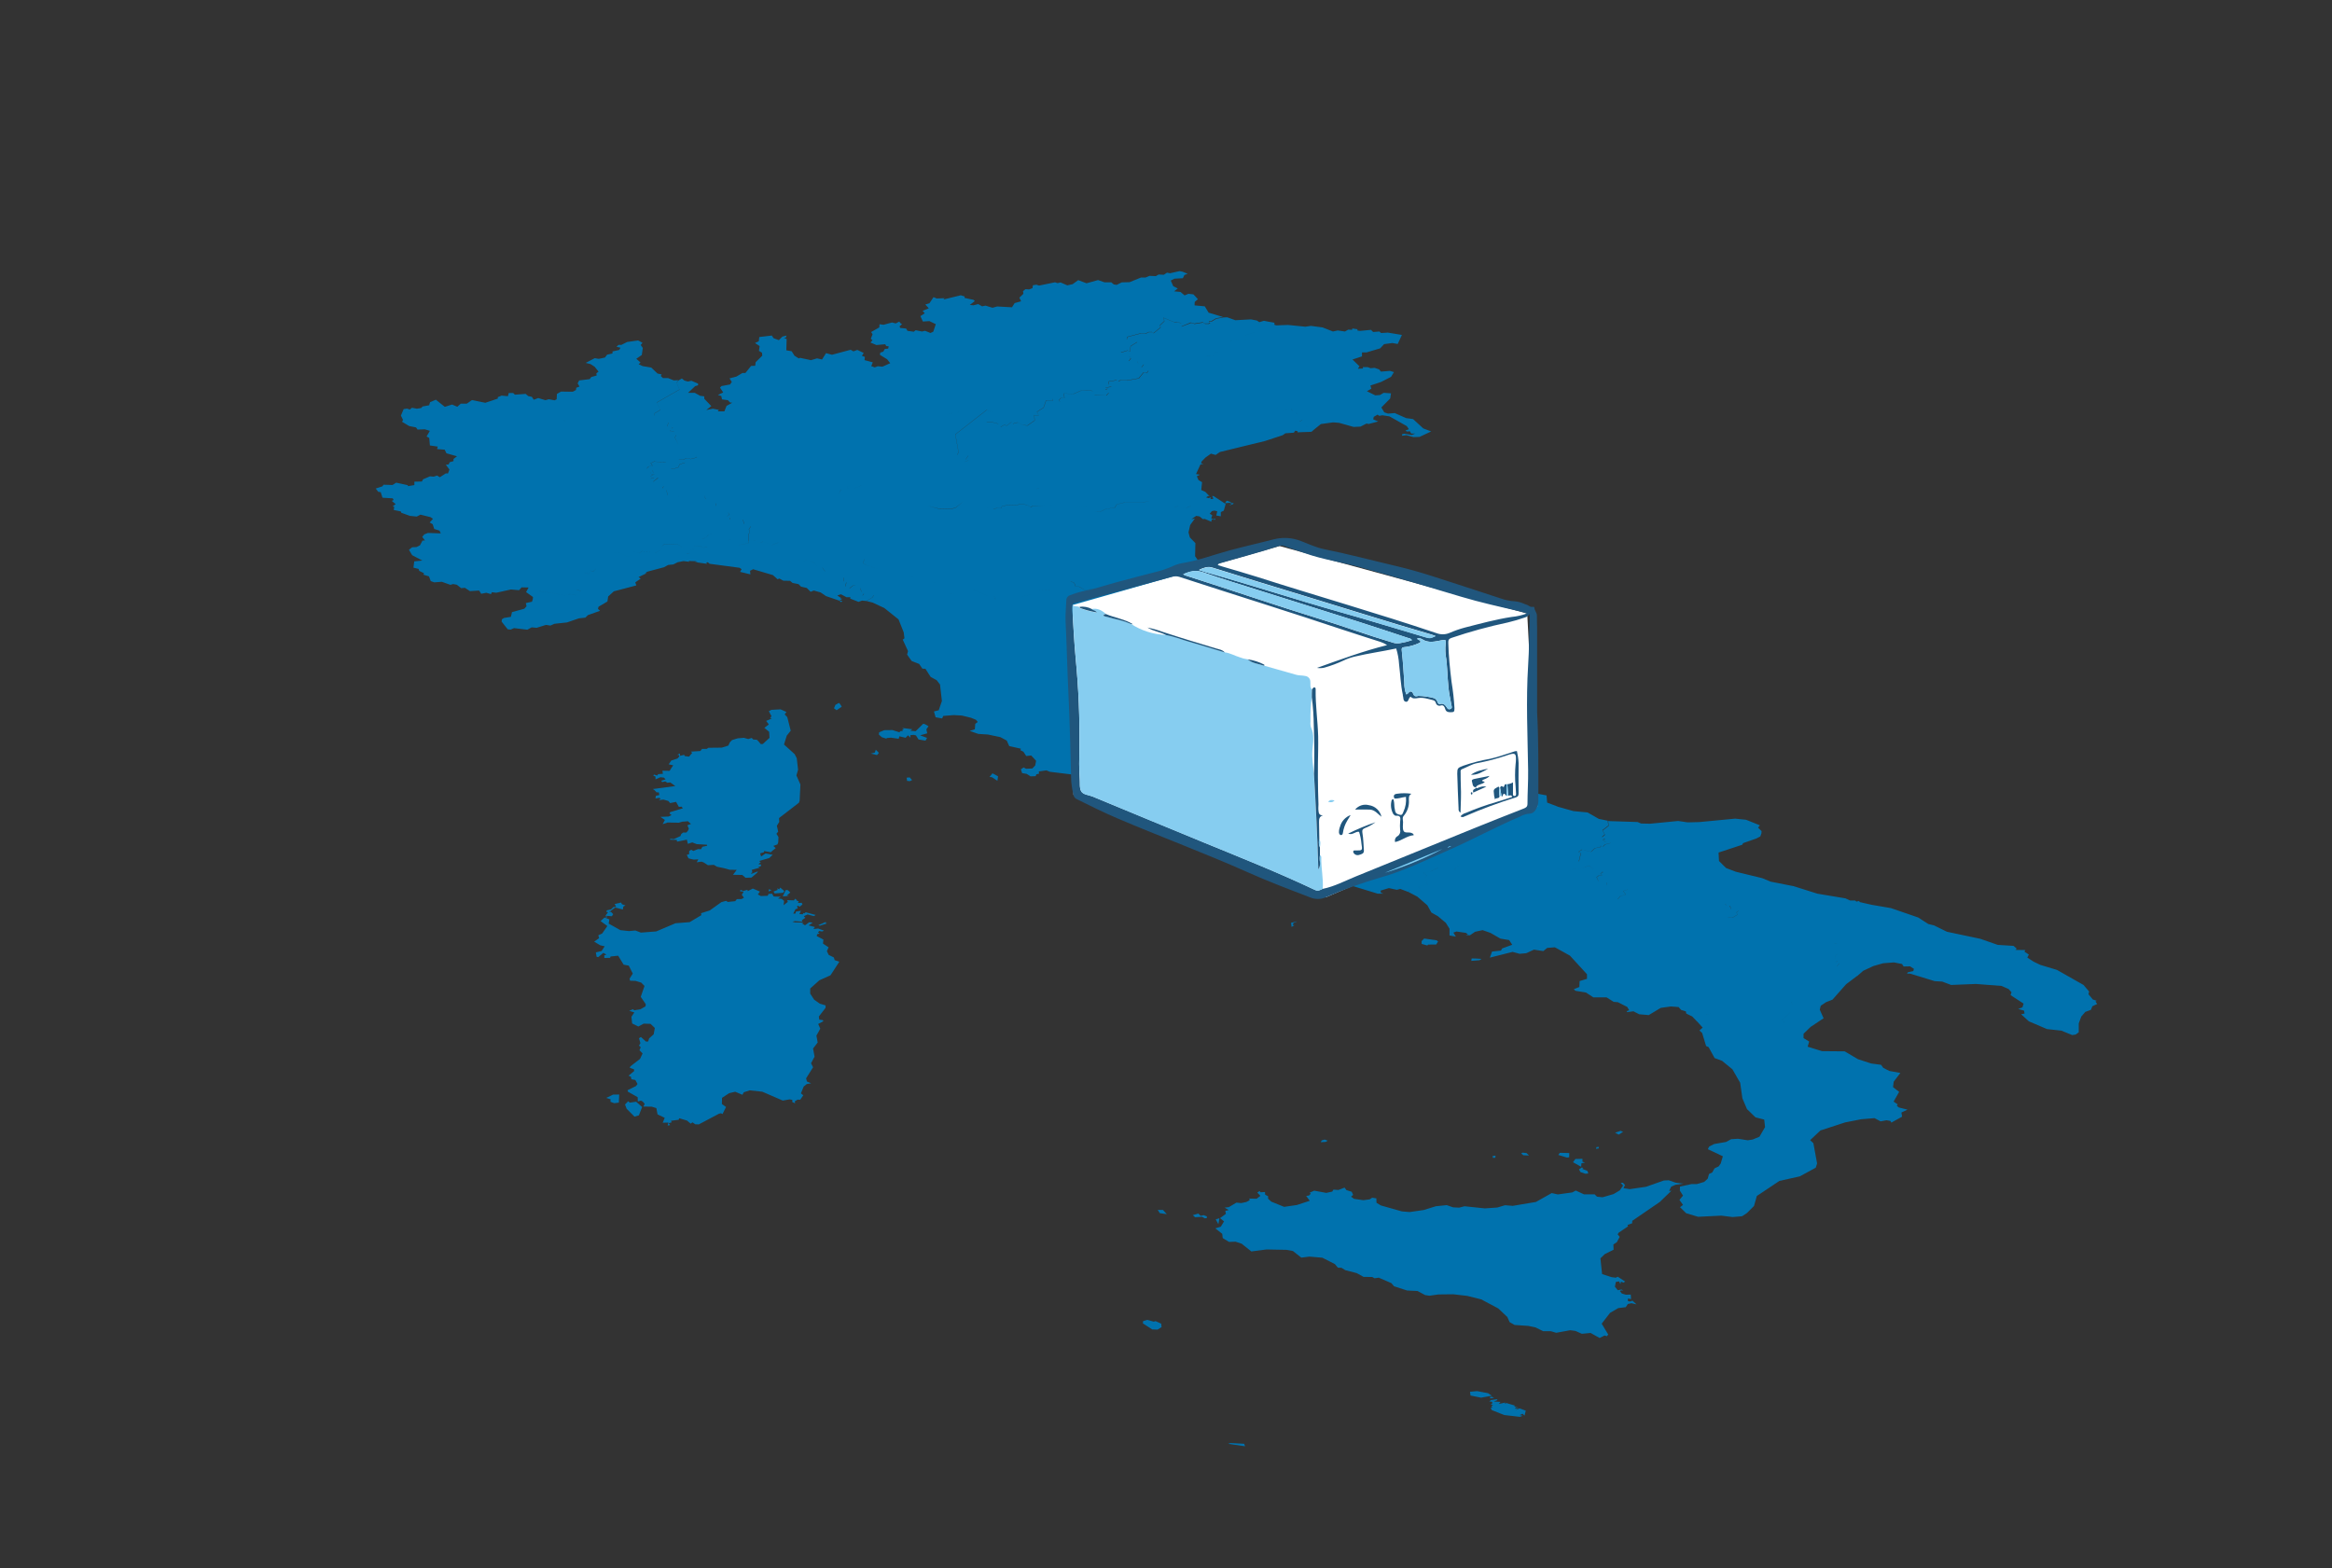
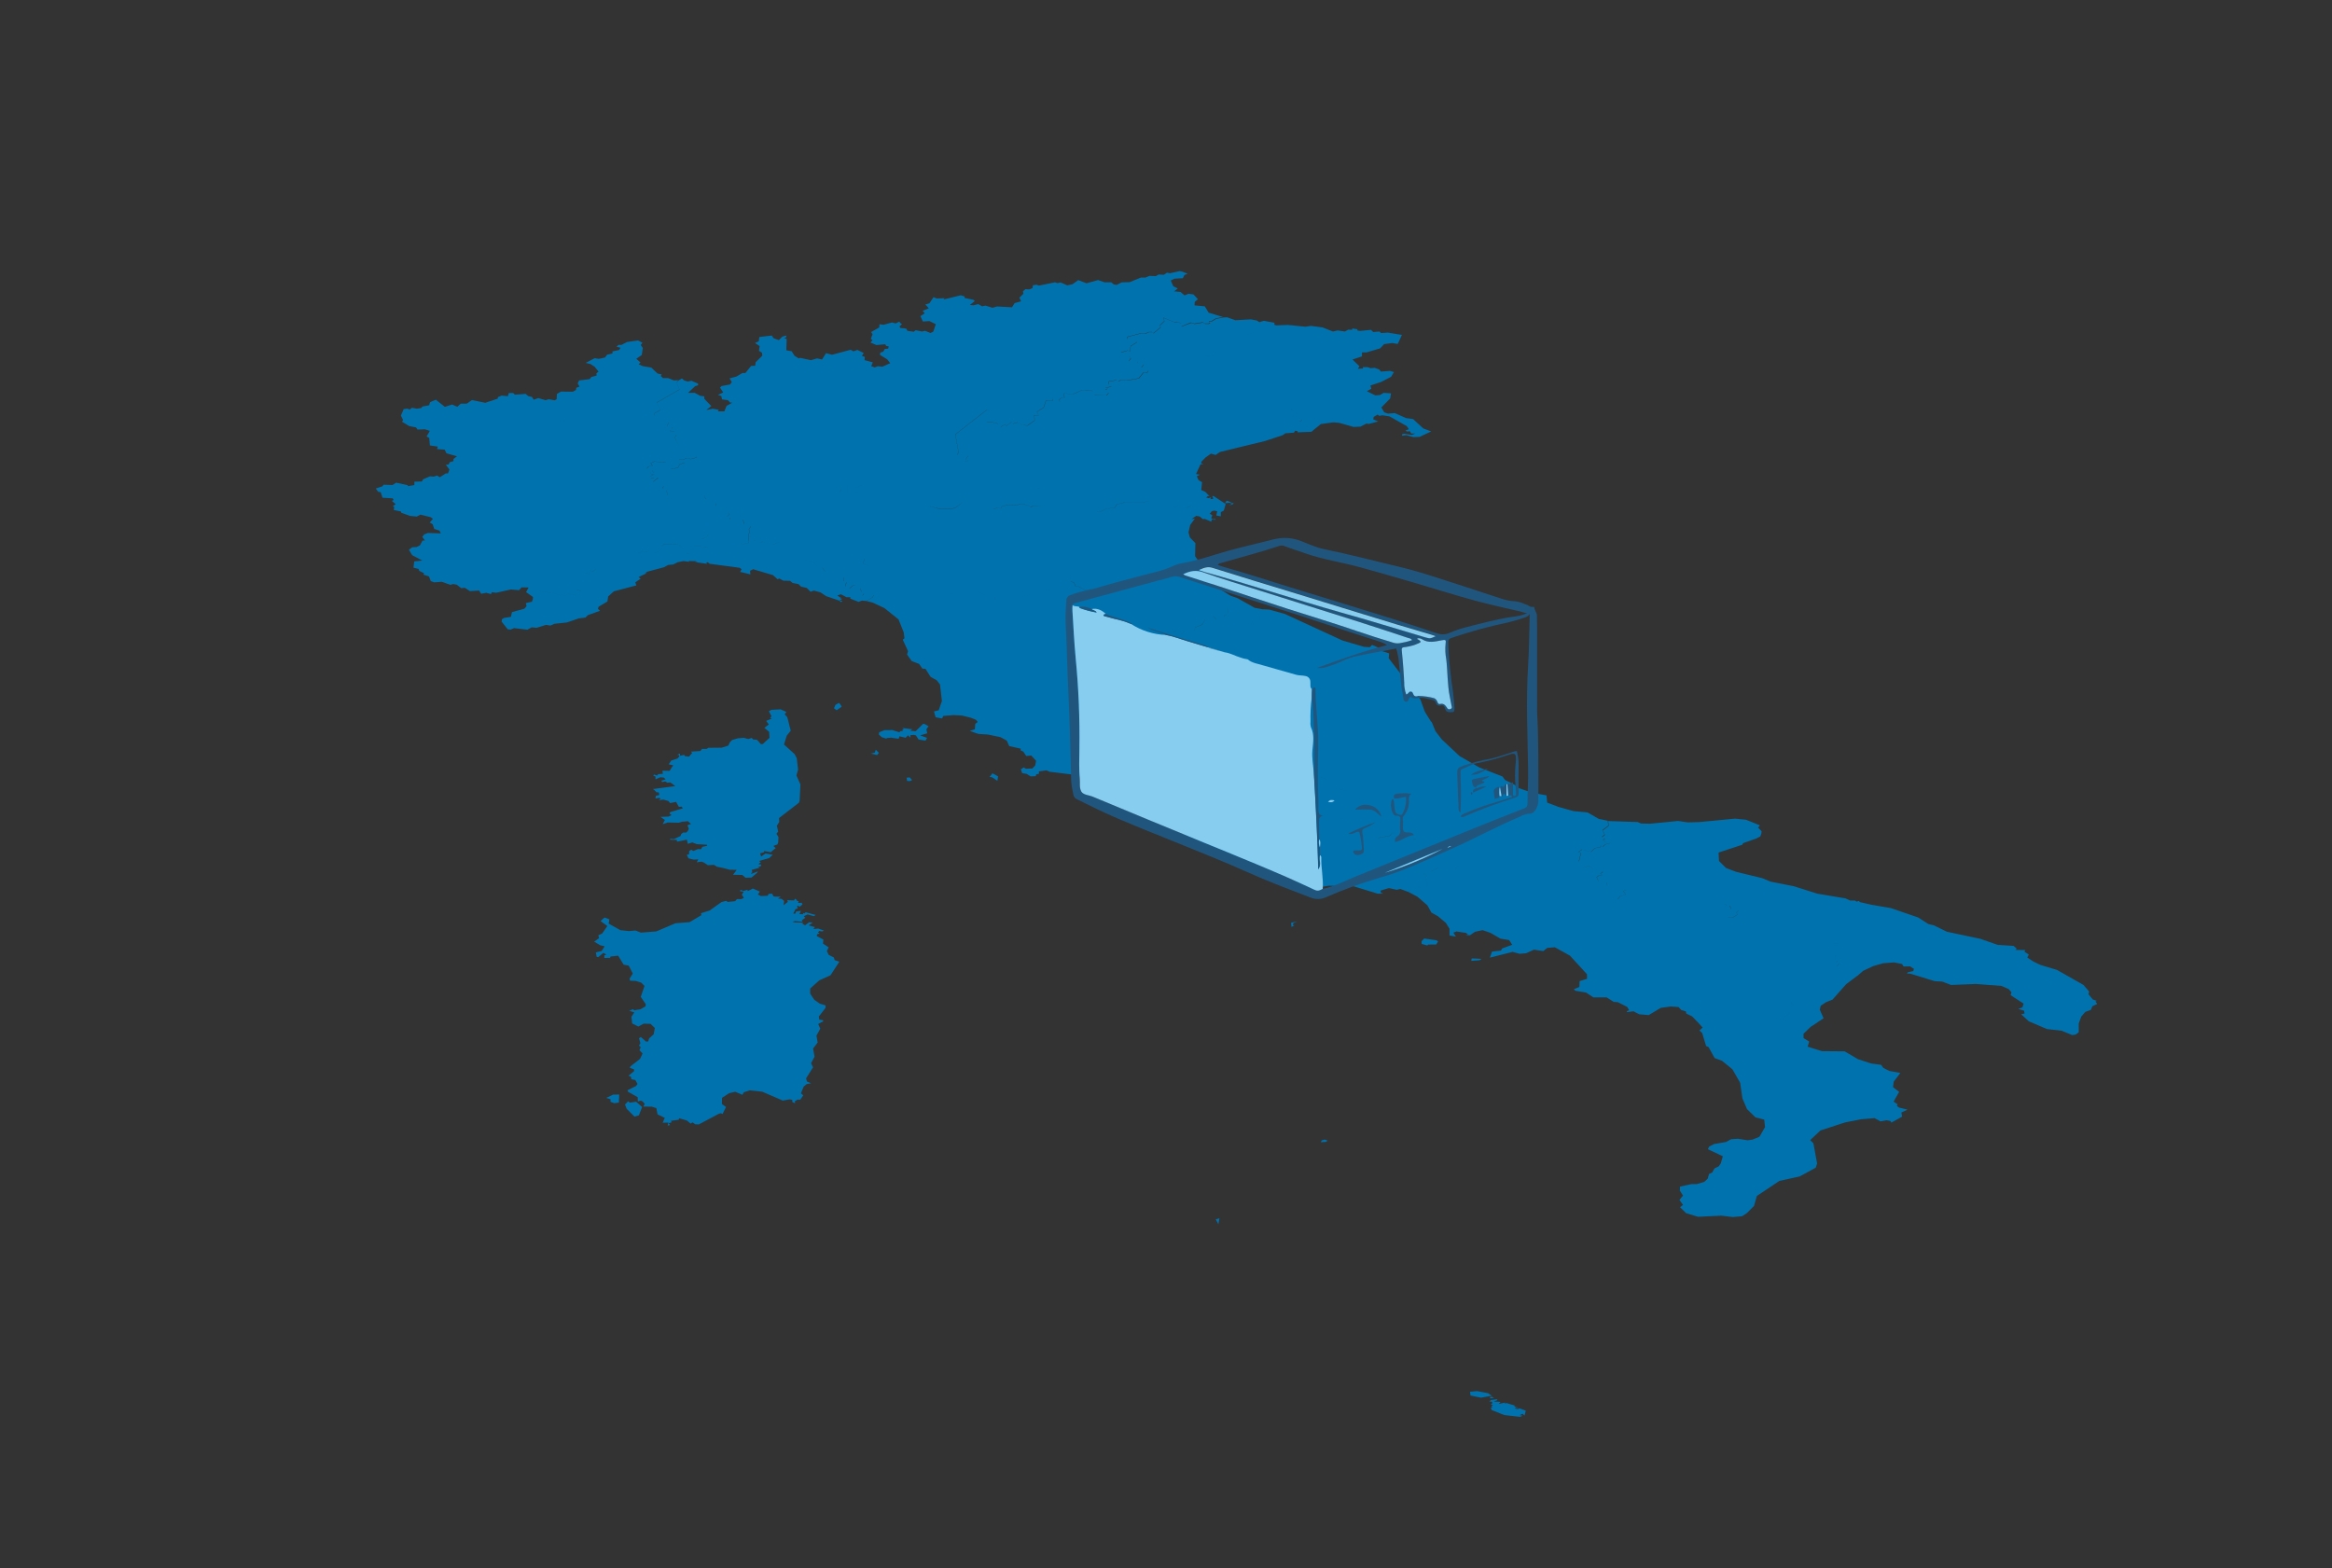
<svg xmlns="http://www.w3.org/2000/svg" data-name="Layer 1" viewBox="0 0 931.5 626.44">
  <rect x="0" y="0" width="931.5" height="626.44" fill="#333333" stroke="none" />
  <defs>
    <clipPath id="a">
      <path fill="none" d="M425.62 214.86h189v145h-189z" />
    </clipPath>
    <clipPath id="b">
-       <path fill="none" d="m428.48 241.66.32 75.85 100.85 40.89 84.44-36.19-4.05-77.13-98.95-26.96-82.61 23.54z" clip-rule="evenodd" />
-     </clipPath>
+       </clipPath>
    <clipPath id="c">
      <path fill="none" d="M425.62 214.86h188.9v144.23h-188.9z" />
    </clipPath>
    <clipPath id="d">
      <path fill="none" d="M424.62 213.86h190v146h-190z" />
    </clipPath>
    <clipPath id="e">
      <path fill="none" d="M614 284.81c.58 10.47.49 22.36.48 34.26a7.3 7.3 0 0 1-.42 3.14c-.71 1.5-1.41 2.88-3.51 2.84a9.07 9.07 0 0 0-3.46 1.18c-9.53 4-18.56 9-28 13.16-9.22 4-18.27 8.56-28 11.23a177.44 177.44 0 0 0-21.44 7.78 7.9 7.9 0 0 1-6.32.07c-8.34-3.19-16.7-6.36-24.85-10-17.13-7.65-34.73-14.15-52-21.51-5.5-2.35-10.85-5-16.2-7.65a2.37 2.37 0 0 1-1.5-1.79 36.46 36.46 0 0 1-.89-5.32c-.33-11.56-.53-23.13-1.1-34.67-.48-9.75-.65-19.51-1.15-29.26-.14-2.77.21-5.56.29-8.35a2.15 2.15 0 0 1 1.6-2.2 35.31 35.31 0 0 1 4.9-1.54c4.27-.77 8.39-2.16 12.57-3.33 5.68-1.58 11.41-3 17.11-4.5a38 38 0 0 0 6.26-2.16 15 15 0 0 1 3.73-1.22c6.58-1.06 12.81-3.42 19.21-5.16 5.84-1.58 11.76-2.88 17.62-4.42a17.85 17.85 0 0 1 10.84.77c3 1.14 5.87 2.53 9 3.17 9.88 2 19.61 4.6 29.42 6.9 9.26 2.16 18.23 5.35 27.28 8.23 4.68 1.49 9.32 3.1 14 4.59a20.33 20.33 0 0 0 5.77 1.15 12.2 12.2 0 0 1 3.76 1.07 6.18 6.18 0 0 1 2 .91c.65.54 1.88 0 1.87.37 0 1.3 1.11 2.16 1.05 3.45-.07 1.47.06 2.95.06 4.42v34.4m-85.62 70.24c4.71-.95 8.91-3.22 13.3-5q23.53-9.63 47.1-19.19c6.61-2.68 13.24-5.29 19.87-7.89.9-.36 1.5-.69 1.51-1.87 0-4.51.33-9 .26-13.52-.21-13.94-.88-27.88 0-41.82.41-6.22.41-12.46.6-18.7v-1.78a3.24 3.24 0 0 1-1.87 1.35 70.27 70.27 0 0 1-6.83 2 196.8 196.8 0 0 0-22.49 6.16c-1.09.36-1.32.86-1.3 1.92.11 5.25.67 10.46 1.3 15.67a94.71 94.71 0 0 1 1.17 10.5c0 1.53-.22 1.61-1.71 1.61-1 0-1.71-.27-2-1.33-.23-.81-.65-1.65-1.69-1.38a1.48 1.48 0 0 1-2.06-1.1 1.51 1.51 0 0 0-1.06-1c-2-.5-4-1.18-6-.86-1.2.2-2.17.35-3-.53-1 .51-.71 2.31-2 2-1.09-.28-.8-1.65-1.11-2.55a1.75 1.75 0 0 1 0-.24c-.88-4-1-8.14-1.5-12.2a26.8 26.8 0 0 0-1.15-6.28c-5.52 1.19-11 1.92-16.45 3.22a21.52 21.52 0 0 0-4.61 1.61 50.26 50.26 0 0 1-7.57 2.81 7.15 7.15 0 0 1-3 .12c9.44-3.38 18.52-6.73 28-9.1a11.42 11.42 0 0 0-2.66-1.29c-4.75-1.54-9.52-3-14.26-4.6-21.89-7.32-43.93-14.17-65.88-21.31a5.17 5.17 0 0 0-3.09-.09q-19.2 5.22-38.42 10.41c-.49.13-1.16.16-1.34.86 0 .73-.11 1.47-.06 2.2.4 6.3.7 12.61 1.29 18.89a324.09 324.09 0 0 1 1.5 36.33c-.07 4-.18 8 .14 12 .14 1.71-.17 3.68.6 5s3 1.43 4.57 2.08q22.13 9.18 44.26 18.29c14.93 6.11 29.92 12.07 44.51 19 1.25.59 2.14.06 3.12-.46m-41.9-129.29c.69.22 1.37.46 2.06.66 4.55 1.36 9.13 2.63 13.66 4.08 23.86 7.64 48 14.5 71.73 22.5a7 7 0 0 0 5.23-.18 42.55 42.55 0 0 1 6-2.09c6.19-1.58 12.35-3.27 18.68-4.24a23.76 23.76 0 0 0 6.14-1.41c-1.4-.4-2.29-.69-3.19-.9-7.75-1.77-15.5-3.49-23.12-5.77-13.33-4-26.67-8-40.08-11.7-7.41-2.06-15.09-3.1-22.36-5.7-2.7-1-5.45-1.78-8.11-2.82a2.86 2.86 0 0 0-2.09-.07c-7.7 2.56-15.55 4.57-23.33 6.84-.47.14-1 .18-1.25.8M566.13 255c0 .49.36.4.55.53 1 .68 1 1 0 1.41a18.68 18.68 0 0 1-4.93 1.46c-1.94.18-2 .22-1.74 2.26.44 4 .66 8 .93 12a12.47 12.47 0 0 0 .78 4.69c.86-.1.93-1.08 1.65-1.13 1-.08 1 .93 1.4 1.46.52.68 1.15.41 1.78.29a25.9 25.9 0 0 1 6.36.92 2.55 2.55 0 0 1 1.26 1.44c.15.53.46 1 1 .88 1.42-.4 2.13.38 2.78 1.42.32.5.69.86 1.41.58s.56-.83.44-1.4c-.24-1.12-.42-2.25-.65-3.37-1-5-.85-10.12-1.45-15.16a21.18 21.18 0 0 1-.26-6.11c.27-1.63 0-1.71-1.75-1.38-2.55.48-5.1 1.17-7.55-.41a2.68 2.68 0 0 0-2-.39M472.6 229.4a5 5 0 0 0 .7.4c18.17 5.78 36.19 12 54.42 17.62 9.46 2.91 18.74 6.36 28.24 9.15a6.13 6.13 0 0 0 3.13.35 29 29 0 0 0 4.88-1.2c-.41-.77-1.15-.75-1.74-.95-6.75-2.23-13.5-4.48-20.28-6.64C529 244 516.05 240 503.1 235.88c-7.49-2.37-15-4.63-22.42-7.24-2.88-1-5.29-.63-8.08.76m6.41-1.72c1 .32 1.64.58 2.33.77 18 5.07 35.85 10.93 53.89 16 11.34 3.21 22.61 6.7 33.92 10 2.11.63 2.13.58 4.31-.41-.54-.2-1-.39-1.45-.52-18.25-5.31-36.36-11.08-54.54-16.6-11.05-3.36-22.1-6.73-33.12-10.19-1.93-.6-3.46-.08-5.34.86m74.17 121a131.84 131.84 0 0 0 23-9.52l-23 9.52m25-9.92 1.52-.78a1.75 1.75 0 0 0-1.52.78" clip-rule="evenodd" />
    </clipPath>
    <clipPath id="f">
      <path fill="none" d="M436.09 243.28c2.26-.46 4 .5 5.64 1.94-.3.11-.74.13-.86.34-.24.39.19.51.48.59q1.89.53 3.78 1a36 36 0 0 1 6.52 2 27.41 27.41 0 0 0 14.15 4.48c3 .47 5.79 1.67 8.69 2.52 4.94 1.45 9.86 2.95 14.79 4.43 2.14.28 4 1.41 6 2a12.47 12.47 0 0 0 3.07.78c1.91 1.65 4.41 1.77 6.65 2.56q6.38 1.8 12.74 3.62c1.19.34 2.42.2 3.63.48a2.32 2.32 0 0 1 2.05 2.32c.12 1-.28 2.17.63 3 0 1.09-.05 2.18-.08 3.27a61 61 0 0 0-.5 9.74 5.4 5.4 0 0 0 .19 2.18c1.44 3 .84 6.13.57 9.11-.28 3.23.37 6.29.58 9.42.74 12.72 1.41 25.44 1.74 38.2a4.2 4.2 0 0 0 .65-3 5.87 5.87 0 0 1 0-2.67 1 1 0 0 1 .58 1c-.11 4.17.88 8.28.58 12.46-1 .52-1.87 1.05-3.12.46-14.59-6.91-29.58-12.87-44.51-19q-22.15-9.06-44.26-18.29c-1.57-.65-3.77-.66-4.57-2.08s-.46-3.34-.6-5c-.32-4-.21-8-.14-12a324.09 324.09 0 0 0-1.5-36.33c-.59-6.28-.89-12.59-1.29-18.89-.05-.73 0-1.47.06-2.2.8.67 1.86.33 2.73.72 0 .16 0 .43.13.46a35.47 35.47 0 0 0 6.71 1.79c-.55-.95-1.5-.74-2-1.35" clip-rule="evenodd" />
    </clipPath>
    <clipPath id="g">
      <path fill="none" d="M566.13 255a2.64 2.64 0 0 1 2 .4c2.45 1.57 5 .88 7.55.4 1.79-.33 2-.25 1.75 1.38a21.18 21.18 0 0 0 .26 6.11c.6 5 .42 10.16 1.45 15.16.23 1.12.41 2.25.65 3.37.12.57.37 1.08-.44 1.4s-1.09-.08-1.4-.58c-.66-1-1.37-1.82-2.79-1.42-.53.14-.84-.35-1-.88a2.55 2.55 0 0 0-1.26-1.44 25.9 25.9 0 0 0-6.36-.92c-.63.12-1.26.39-1.78-.29-.41-.53-.37-1.54-1.4-1.46-.72.06-.79 1-1.65 1.13a12.47 12.47 0 0 1-.78-4.69c-.27-4-.49-8-.93-12-.23-2-.2-2.08 1.74-2.26a18.68 18.68 0 0 0 4.93-1.46c1-.39 1-.73 0-1.41-.19-.13-.52 0-.55-.53" clip-rule="evenodd" />
    </clipPath>
    <clipPath id="h">
      <path fill="none" d="M472.6 229.4c2.79-1.38 5.2-1.78 8.08-.76 7.4 2.61 14.93 4.87 22.42 7.24C516.05 240 529 244 542 248.14c6.78 2.15 13.53 4.4 20.29 6.63.58.2 1.32.18 1.73.95a29 29 0 0 1-4.88 1.2 6.08 6.08 0 0 1-3.12-.35c-9.51-2.79-18.79-6.24-28.25-9.14-18.23-5.61-36.25-11.85-54.42-17.62a7.55 7.55 0 0 1-.7-.41" clip-rule="evenodd" />
    </clipPath>
    <clipPath id="i">
      <path fill="none" d="M479 227.68c1.88-.94 3.42-1.46 5.34-.86 11 3.46 22.07 6.83 33.12 10.19 18.18 5.52 36.29 11.29 54.54 16.6.46.13.91.32 1.45.52-2.18 1-2.2 1-4.31.41-11.31-3.35-22.58-6.84-33.92-10-18-5.11-35.85-11-53.89-16-.69-.19-1.36-.45-2.33-.77" clip-rule="evenodd" />
    </clipPath>
    <clipPath id="j">
      <path fill="none" d="m553.18 348.64 23-9.52a131.84 131.84 0 0 1-23 9.52" clip-rule="evenodd" />
    </clipPath>
    <clipPath id="k">
      <path fill="none" d="M578.17 338.72a1.75 1.75 0 0 1 1.52-.78l-1.52.78" clip-rule="evenodd" />
    </clipPath>
    <clipPath id="l">
      <path fill="none" d="M602.15 313.26a5.72 5.72 0 0 0 2.2-.73v4.59c0 .39 0 .86.57.85s.67-.37.65-.82c-.05-1-.09-2-.17-2.94a46.59 46.59 0 0 1 0-9.07c0-.25.06-.49.08-.73.26-3.59-.15-3.86-3.56-2.7a82.75 82.75 0 0 1-11.81 3.11c-2.18.39-4.09 1.62-6.13 2.43-.71.28-.55.91-.54 1.47 0 1.64 0 3.28.07 4.91.19 3.61 0 7.21-.12 11a1.58 1.58 0 0 1-.77-1.62c-.2-4.66-.41-9.33-.53-14 0-2.19.24-2.3 2.33-3.12a70.27 70.27 0 0 1 10.85-2.8c3.34-.72 6.57-2 9.85-3a4 4 0 0 1 .8-.08 26.84 26.84 0 0 1 .68 4.85q-.07 6 0 12.05c0 .87-.19 1.3-1.07 1.59a201.09 201.09 0 0 0-20.43 7.58c-.5.24-1 .56-1.72 0a4.13 4.13 0 0 1 2.17-1.37 104 104 0 0 1 12-4.29c2.19-.63 4.34-1.38 6.49-2.07-.31-1.11-1.11-.39-1.63-.59-.11-1.52-.21-3-.32-4.55" clip-rule="evenodd" />
    </clipPath>
    <clipPath id="m">
      <path fill="none" d="M524 278.66c0-1.09 0-2.18.08-3.27.32-.31.44-.95 1.09-.77.4.12.37.5.36.82-.11 6.23.83 12.41 1 18.62.06 1.81 0 3.6 0 5.4-.16 7.29-.15 14.57.12 21.86 0 .81-.11 1.63 0 2.44.08 1 .23 2 1.82 1.91-1.54.47-1.59 1.58-1.59 2.66 0 2.29.07 4.58.11 6.87a5.12 5.12 0 0 0 .25 3.3v3.1a6 6 0 0 0 0 2.67 4.2 4.2 0 0 1-.65 3c-.33-12.76-1-25.48-1.74-38.2.25-6.4.18-12.8-.07-19.19a96.51 96.51 0 0 0-.77-11.26" clip-rule="evenodd" />
    </clipPath>
    <clipPath id="n">
      <path fill="none" d="M557 318.93c-.56-1.12-.15-1.72 1-1.86a19.53 19.53 0 0 1 5.78 0c-1.2.73-1 1.69-1 2.59a8.62 8.62 0 0 1-2 6.13 1.6 1.6 0 0 0-.46 1.32c0 .4.1.81.12 1.22 0 1.22-.28 2.65.23 3.62s2.13.32 3.17.79c.38.18.78.26.87.89-2.69.19-4.77 2.19-7.44 2.73a2 2 0 0 1 1-2.37 2.31 2.31 0 0 0 1-2.51 18.87 18.87 0 0 1 0-3.19c.15-1.38.4-2.67-1.73-2.43-.29 0-.76-.37-1-.69a7.22 7.22 0 0 1-.61-5.66c0-.14.42-.18.65-.27a8.75 8.75 0 0 1 .3 1.42 15.47 15.47 0 0 0 .41 3.38c.29 1.12 1.25 1.27 2.06 1.46s1-.72 1.24-1.24a11.38 11.38 0 0 0 1-5.95c-1.64.15-3.09.84-4.66.64" clip-rule="evenodd" />
    </clipPath>
    <clipPath id="o">
-       <path fill="none" d="M489.28 260.63c-4.93-1.48-9.85-3-14.79-4.43-2.9-.85-5.69-2-8.69-2.52-2.21-1.21-4.83-1.44-7.47-3a37.86 37.86 0 0 1 6.21 1.77c7 2.3 14 4.4 21.07 6.54 1.27.39 2.73.52 3.67 1.68" clip-rule="evenodd" />
+       <path fill="none" d="M489.28 260.63c-4.93-1.48-9.85-3-14.79-4.43-2.9-.85-5.69-2-8.69-2.52-2.21-1.21-4.83-1.44-7.47-3c7 2.3 14 4.4 21.07 6.54 1.27.39 2.73.52 3.67 1.68" clip-rule="evenodd" />
    </clipPath>
    <clipPath id="p">
      <path fill="none" d="M538.5 333a89.6 89.6 0 0 1 10.92-4.56 18.23 18.23 0 0 1-4.32 2.39c-.81.39-1.09.7-.91 1.77.4 2.32.43 4.71.61 7.08.11 1.39-1.07 1.53-1.93 1.82a1.87 1.87 0 0 1-2.28-1 .54.54 0 0 1 .33-.79 1.56 1.56 0 0 1 .48 0c2.89.05 2.87.05 2.42-2.72a21.15 21.15 0 0 0-.94-4.71c-1.45-.33-2.47 1.46-4.38.71" clip-rule="evenodd" />
    </clipPath>
    <clipPath id="q">
      <path fill="none" d="M551.82 326.27c-1.47-1.14-2.62-2.78-4.68-2.88-1.83-.09-3.67 0-5.85 0a5.32 5.32 0 0 1 5.48-1.77 6 6 0 0 1 5.05 4.67" clip-rule="evenodd" />
    </clipPath>
    <clipPath id="r">
      <path fill="none" d="M589.49 314.53c-1.45-.19-1.22-1.54-1.53-2.41-.23-.67.52-.88 1.1-1l5.93-1.18c-1 1.24-2.21 1.18-3 1.85.2.49.74.24 1.09.56-1 1.14-2.87.77-3.64 2.21z" clip-rule="evenodd" />
    </clipPath>
    <clipPath id="s">
      <path fill="none" d="M539.49 325.59c-.43.73-.85 1.47-1.31 2.17a13.08 13.08 0 0 0-1.78 5c-.07.41-.23.83-.72.82s-.78-.48-.84-1a5.79 5.79 0 0 1 .43-2.38 6.81 6.81 0 0 1 4.22-4.63" clip-rule="evenodd" />
    </clipPath>
    <clipPath id="t">
      <path fill="none" d="M451.66 249.2a36.32 36.32 0 0 0-6.53-2q-1.89-.49-3.78-1c-.29-.08-.72-.2-.48-.59.13-.21.56-.23.86-.34 3.54 1.54 7.46 2 10.84 4.09l-.91-.11" clip-rule="evenodd" />
    </clipPath>
    <clipPath id="u">
      <path fill="none" d="M599 318c-.13 1.27-1.44.45-1.84 1.32a10.83 10.83 0 0 1-.47-2.82c-.33-1.6 1.1-1.67 1.84-2.33l.42.55a12 12 0 0 0 0 3.28" clip-rule="evenodd" />
    </clipPath>
    <clipPath id="v">
      <path fill="none" d="M594.44 307.05c-2.16 1.19-4.25 2.61-6.9 2.44 2.05-1.5 4.47-2 6.9-2.44" clip-rule="evenodd" />
    </clipPath>
    <clipPath id="w">
      <path fill="none" d="M436.09 243.28c.46.61 1.41.4 2 1.35a35.47 35.47 0 0 1-6.71-1.79c-.09 0-.09-.3-.13-.46a8.25 8.25 0 0 1 4.88.9" clip-rule="evenodd" />
    </clipPath>
    <clipPath id="x">
      <path fill="none" d="M601.75 317.94c-.61-.76-1.21-1.56-1.58.15a.34.34 0 0 1-.22 0c-.07 0-.13-.1-.19-.14-.19-1.1-.38-2.2-.56-3.3l.09-.21c.44-1 1.16.12 1.36-.08.36-.37.15-1.31 1.14-1.07v4.62" clip-rule="evenodd" />
    </clipPath>
    <clipPath id="y">
-       <path fill="none" d="M505 265.94c-2.24-.79-4.74-.91-6.65-2.56a20 20 0 0 1 6.65 2.12c.07 0 0 .29 0 .44" clip-rule="evenodd" />
-     </clipPath>
+       </clipPath>
    <clipPath id="z">
      <path fill="none" d="M589.45 314.56c.53.64 1 0 1.51-.08a4.84 4.84 0 0 1 2.76-.24l-5.21 2.34c-.22-.6-.21-1.11.47-1.41.29-.12.61-.24.46-.67" clip-rule="evenodd" />
    </clipPath>
    <clipPath id="A">
      <path fill="none" d="M601.75 317.94v-4.62a.31.31 0 0 1 .36-.06c.11 1.52.21 3 .32 4.55l-.72.13" clip-rule="evenodd" />
    </clipPath>
    <clipPath id="B">
      <path fill="none" d="M599.2 314.68c.18 1.1.37 2.2.56 3.3H599a12 12 0 0 1 0-3.28.18.18 0 0 1 .26 0" clip-rule="evenodd" />
    </clipPath>
    <clipPath id="C">
      <path fill="none" d="M530.49 320.3c.79-.94 1.57-.8 2.58-.57-.8.92-1.57.77-2.58.57" clip-rule="evenodd" />
    </clipPath>
    <clipPath id="D">
      <path fill="none" d="M527.22 338.5a5.12 5.12 0 0 1-.25-3.3c.68 1.06.39 2.18.25 3.3" clip-rule="evenodd" />
    </clipPath>
    <clipPath id="E">
      <path fill="none" d="M588.51 316.58c-.12.07-.29.1-.36.2s.06.71-.44.57c-.12 0-.24-.43-.19-.62.13-.58.39-.16.63-.05s.26-.05.4-.07" clip-rule="evenodd" />
    </clipPath>
  </defs>
  <path fill="#0072ae" d="m261.44 315.62.85.9.86-.03.22 1.09-1.38.31-.18 1.06 1.59-.25.49.34-.74.62 1.81-.27 1.99.55.74.85 2.36-.48 1.11 2 1.07-.09.55.65-5.04 1.52-.33.53.84.67-1.2.58-3.23.14 1.76 1.23-.89 1.68 1.98-.67 4.46.09 1.44-.42 1.17-.08 1.06-.1 1.2 1.11-1.43.51.58 1.32-.27.73-.69.85-1.31-.01-.76.6-.31.83-2.66 1.21-1.39-.14-.1.39 2.65.05.14.71 3.92-.79.4 1.67 1.76-.58 1.74.69 4.11.24.12.41-1.93.41-.54.97-1.2-.05-1.86.75-.85-.49-.82.52-.05 1.3-.9.19.46 1.04.28.42 2 .48 1.85-.11-.63 1.18 1.93-.26.84.32 1.71 1.1 2.34-.14 1.31.76 2.42.5.83.19 1.76.5 2.83.06-1.47 1.96 3.68.07 1.32 1.13 2.38-.09 2.23-1.91.34-.59-2.49.98-.35-.22.62-.32-.24-1.02 3.21-.88-.69-.25 1.05-.3.2-.66-1.12-.21.92-.72-.63-.53 4.02-1.16 1.41-1.31-2.87-.54-1.78 1.22-.38-1.25 1.56-.45v-.48l2.69.48.91-.81 1.06-.82-.95-.89 1.64-.6.31-.8.1-2.15-.81-1.31.7-.86-.53-2.34.96-1.52-.1-1.55 7.94-6.11.3-.82.31-6.49-1.6-3.61.66-2.3-.52-4.55-.83-1.64-4.27-3.86 1.11-3.55 1.58-1.98-1.38-5.41-1.04-1.09.7-.98-2.34-1.04-3.69.2-.99.54 1.07 2.03-.58.64.71.22-2.28.99 1.07 1.41-1.79 1.36 1.92 1.57.14 2.43-2.67 2.45-.8.05-.9-1.07-.65-.67-1.48-.11-.6-.62-1.38.44-1.78-.49-2.46.21-2.24.69-.9.94-.58 1.27-2.62.82-5.34.06-.67.44-1.87-.01-.69.86-3.75.24.49.53-1.26 1.47-1.7-.22-.25-.51-1.6.41-.11-.96-1.12.62.68-.03.26.56-.71.85-2.54.84-1.03 1.52 1.8.39-.67.99-.76 1.22-2.88-.05.2 1.23-1.89.14-.43.57-1.26-.42-.25.47.85.32.04 1.15 1.92-.86 1.42.16.68.69-1.75.54.38.55 1.23-.28.84.54 1.17-.13 2 1.46-8.96 1.19.65.43zm332.97 240.9-4.39-.84-2.84.26.21 1.51 4.21.85 4.31-.78-1.5-1zm11.01 6.73 1.15-.89-1.34.37.1-.54.92.01-1.43-.45.32-.28-3.38-1.02-.72.26.23-.46-2.59.57.7-.84-2.69-.13 1.5-.62-.33-.32-2.36.36-.62.57 1.01.07.3.57-.76.45.94.34-.68.46.45.55-.73.04.47.94 4.99 1.98 6.28.72 1.12-.44-1.26-.25 1.14-.54.82.73.48-1.98-2.48-.91-1.55.68zm-10.17-4.67 1.53-.19-.74-.42-.88.08.09.53zm-24.78-181.27 3.18-.01.78-1.23-.6-.46-4.97-.71-1.02 1.04.04 1.11 2.24.62.35-.36zm17.37 5.54-.15.97 3.31-.25.77-.54-2.26-.14-1.67-.04zM518.23 368l-2.52.6.2 1.67 1.13-.68-.65-.11.29-.79 1.55-.69z" />
  <path fill="#0072ae" d="m837 400.06.57-.28-1.6-.52-1.75-2.14.26-1.05-2.26-2.64-10.58-6-6.63-2-2.68-1.28-2.54-1.65.61-1.21-1.76-1.15.37-.64-4-.07.55-.51-1.26-1.09-6.33-.4L791 375l-13.32-2.81-5.14-2.54-2.26-.54-4.1-2.63-10.87-3.74-7.72-1.32-4.73-1.08-.28-.44-1.06.25-.51-.45h-2l-1.87-.85-11.2-1.87-9.51-3-9.14-1.8-3.36-1.39-10.57-2.57-3.9-1.49-2.82-2.8-.17-3.38 9.46-3.11.33-.64 5.34-1.87 1.53-.81.44-1.17.09-.94-1.42-1.42.75-.91-5.53-2.22-4.35-.45-14.32 1.37-4.66.12-3.8-.56-11.2 1.1-3.6-.08-1.41-.6-11.76-.38.23 1.94-2.4 1.81.92 1.74-1.08.94 1.12.73-.84.3 1.09.86h-.08l-1.13-.88.81-.42-1.13-.73 1.08-.94-.92-1.73 2.4-1.82-.24-1.94-3.56-.73-4.48-2.57-5.65-.54-6.14-1.71-.5-.23-1.32 1.1 1.32-1.1-3.86-1.45-.24-2.88-5.82-1.08-6.27-2.19-.37-.8-4.14-2.1-1-1.38-9.3-3.64L583 302l-7.08-6.63-2.52-3.27-1.54-3.75-.27-.13-2.46-3.93-1.73-4.82-12.7-16.54.19-1.93-3.13-1-1.33-1.38-2.34-1-.95.9-2.33-.15-8.52-2.5-23.11-10.65-6.18-1.72-2.74-.14-1.32 1.83.26 2.45-2.84.59-.61 1.24-3.29-.21 3.28.22.61-1.25 2.84-.58-.26-2.45 1.32-1.83-3.15-.61-6.73-3.81-2.84-1-7.57-4.64-2-2.09-2.35-4.22-.24-2-2-2.82.12-5.24-2.21-2.27-.54-2 .67-2.95 1.87-2.59-1.42.29 1.95-1.35 1.34.21 1.34 1.09.72-.09 2.66 1.11.12-.86 1.49.08-.07-.42-.73.26-.88-.39.43-1.23-1-.64.84-1 1-.23 1.15.26-.38 1.7 1.8.32v-1.68l1.2-.59.75-2.65-4.85-3.18h-.56l.5 1.05-.62.18-.58-.08.28-.66-1 .37-1-.33.9-.56.58.2-1.79-1.84-1.62-.72.33-3.14-1.45-.86-.64-1.5 1.22-.63-1.54-.25 1.76-3.85 1.22-.23-.93-.23.11-.64 1.62-1.67 2.17-1.53 1.88.5 1.73-1.17 18-4.39 7.06-2.32 1.07-.76 3.38-.24.54-.8 1 .21-.1.44 5.55-.2.63-.46-1.21-.35 1.14.33 3.25-2.62 4.77-.66h.45l2.08.18 5.79 1.63 2.72-.13 2.4-1.22.9.16 3.79-1-2-.85.22-1 1.54-.88.63.48 1.28-.22 2.82.43 6.94 3.91.81 1.22-1.39.56.67.39 1.13-.13.52.92h1.62l-1.37.57-3.05-.5-.88.25.1.55 1.69-.22 2.78.77 2.44-.08 4.65-2.19-3.15-1.2-4.06-3.73-2.84-.4-4.49-2-2.69.22-1.5-.52-1.17-1.94 3.54-3.59.32-2.06-2.91-.2-1.5.88-1.85.14-3.37-1.66 1.77-1-.37-1.27 4.25-1.42 4-2.05 1.16-1.9-1.6-.48-3.61.29-.72-.88-1.79-.62-1.62.14-1.11-.42h-2l.08.54-2.06.11.65-1-2.78-2.71 3.79-1.24v-1.58h1.78l5.5-1.64 1.55-1.68 3.29-.44 2.14.38 1.69-3.61-5.61-.93-2.71.17-.68-.61-2.49.2-.87-.86-4.4.42-1.08-.18.11-.48-2.07-.31-.13.54-1.5-.09-1.33.76-2.87-.42-1.92.42-4.13-1.63-4.7-.61-2.19.32-6.94-.7-4.63.17-.79-.21v-.85l-2.18-.38-2-.39-1.86.54-.21 1.05.21-1.07-1-.64-2.34-.44-6.24.33-3.21-1.16-1.59.06-2.78.54-1.89 1.12-1-.12.43.78-.58.27h-1.42l-.84-.53-3.37.56-1.36-.45-3.83 1.49v-.15l3.67-1.53 1.36.45 3.37-.55.84.52h1.42l.58-.28-.43-.78 1 .11 1.88-1.1 2.78-.55-5.69-1.72-1.54-2.53-4.08-.38.06-1.38 1.28-1.1-1.78-1.91-2-.24-1.54.64-1.63-1.38-2.56-.25 1.47-1.14-1.81-.9-1-2.26 1.49-.75 3.35-.18.61-1.29 1.31-.48-2-.81-1.23-.26-3.81.85-1.21-.23-1.29.85-2.06-.11-1.13.65-2.51-.11-1.62.68h-1.81l-4.54 1.84-3.14.08-2 1-1.16-.17-1-.85h-2.71l-2.57-.9-4.62 1.28-3.31-1.25-2.25 1.61-2.11.47-2.7-1.16-1.2.28-1-.34-6.43 1.32-1-.36-1.41.22-.16 1.15-1.33.52-1.47-.1-1 .77.16 1.07-1.61 1.55.69 1.45-2.58.71-1.06 1.69-5.92-.33-1.87.52-2.8-.86-1.33.29-1.58-.9-1.84.48-1.51-.13 2-1.57-.5-.48-3.58-.76v-.6l-1.53-.46-6.87 1.68.42-.52-3.16.12-1.27-.53-1.64 2.45-1.63.48 1.38 1.52-2.47 1 .85 1-1.74 1.13 1 2.16 2.58-.18 2.57 1.23-1 3-1.13.53 1 1.21-1-1.21-2.16-.88-1.24.29-2.51-.52-.75.6-2.52-.35-.54-.92-2.34-.23-.29-.66 1-.86-.58-.34-.53-.69-1.39.74-1.48-.38-3.42.92-1.59-.23-.11 1.29-3.25 1.84.58.89-.69 1.78.64.62-.79.9 2.37 1 3.52-.32.41.73 1 .12-.23.9-1.35.14-.58 1.05-1.22.41-.15.89 2.89 1.77 1.23 1.56-3.11 1.4-1.84-.18-1.24.46-1.38-.5.6-1.52-3.3-.88.14-1.3-1.17-.4.71-1.16-2.55-1.22-1.57.59-1.08-.65-7.47 2-2.38-.65-1.59 2.54-2-.45-2.42.72-4.36-.93-.52.23-1.71-1.08-1.13-1.79-2.13-.37.13-4.53-1.1-.35.77-.16.27-.86-1.63.42-1.42 1.42-2.12-.78-.7-1.06-5 .59-.21 1.71-1.51.68 1.87 1.23-.3 1.92 1.22.71.12 1.22-2.64 2.59-.19 1.42-1.65.08-2.25 2.81h-1.19l-2.42 1.44-2.73.71.9 1.43-.68 1-3.42.64-.61.62 1.28 1.94-2.14 1 1.38.42.29 1.34 2.33.32.92.95.84.06-2.3 1.28-.84 2.17h-2.63l.39-.6-2.37-.46-2.62.52 2-1.56-2.79-2.9-.05-1-1.6-.2-2.19-1.21h-2.65l2.8-2.64 1.19-.37v-.66l-2.66-1.14-1.38.31-1.42-.39-1-.83-1.36.79-.71.95 1.14 2.7-9.08 5.19 1.44 2.94-2.34 1.39-.07.88-.05-.05.07-.89 2.35-1.39-1.45-2.94 9.08-5.19-1.14-2.7.71-1-1.85.07-2.27-.92h-2.05l-.85-.82.35-.63-1.67-.37-2.48-2.37-3.45-.59-1.6-.75.75-.7-1.69-1.48 2.2-1.51.4-2.81-.83-1.17.7-.9-1.75-.93-4.4.62-2.25 1.14h-1.12l-.88.74 1.63.41-.53.89-2.68.59v.8l-2.16.5-.84 1.14-2.47.52-1.63-.26-3.6 1.88 1.93.47 1.66 1.08 1.54 1.94-.89.68.14.88-2.16.59-.63.85-4.2.51-.61 1.18.76 1.26-1.31.49-.13.9-1.26.69-4.68-.07-1.65.94-.12 2.15-.81.4.79 2.41-.79 3 1.93 1.84-1.93-1.84.79-3-.79-2.41-2.33-.43-1.32.39L215 159l-1.8.68-.73-1.15-1.49-.32-1-.87-4.31.32-.67-.66h-1.79l-.34 1.27-2.5-.25-1.52.62v.59l-5 1.66-5.32-1.09-2.06 1.43h-2.41l-1.4 1.25-2.09-.89-2.9.92-3.57-2.85-2.32 1-.36 1.22-2.61.48-.59.62-1.69.27-2-.36-.83.7-1.11-.38-1.35.2-1.1 2.59.86 1.75-.42.71 2.85 1.72 2.76.55.59.86 2.93-.11 2 .62-1.32 2.25 1.07.59.26 3 3.15.45-.3 1 3.06.23.7 1.45 4.22 1.19-1.4 1.07v.87l-1.49.41-.46.91-1.11.11 1.44 1.94-.6 1.56-.82-.06-2.42 1.56-1.09-.67-1.39.44-1.45-.13-2.76 1.18-.48.89-3 .06v1.37l-2.55.41-.1-.38-4.6-1-1.48.93-3.58-.11-.45.64-2.68.88 1 1.3 1 .15.7 2.22 4.09.25.38.68-.77.33 1.58 1.29-1.22.91.65.21-.22 1.23 2.85.59.18.53 3.47 1.24 2.71.27 1.47-.77 4 1 1 .67-1.31 1.47 1.19.69.62 1.9 2.09.65.54 1.11-5.16-.17-1.46.58-.8 1 1.1 1.42-1 .05-1 1.88-1.33.69-1.8.1-1.28 1 1.27 2.15 4.07 2.15-3.23.34-.31 2.5 2.05.5.26.79 1.89.92-.2.6 2.2.67.7 1.88 1.42.51 3-.23 3.43 1.22 1.07-.31 1.49.26 1.75 1.38 1.5-.13 2 1.31 3.68-.23.81 1.3 2.07-.41 1.85.55.36-.77 1.75.21 5.84-1.3 3.27.28 1-1.13 2.8.06-1 1.84 2.75 1.95-.07.89.89.15-.89-.16-.33 1-2.45.55.29 1.26-.89 1-4.93 1.35-.43 1.88-2.77.45-.84.55-.1.92 2.42 3.06 1.15.13 1.4-.6 5.29.64 1.73-.94 2 .17 3.75-1.16 1.74.27 1.63-.71 5-.54 4.74-1.63 2.61-.29 1-1 4.84-1.72-.83-.8.25-.84 3.54-2.09.3-2 2.25-2.05 9-2.37-.43-1.21 2.17-1.51-.86-.6 3.38-1.63-.79.08.87-.6 6.7-1.79 1.66-.91 2.06-.21 1.73-.87 2.34-.47 2.32.28-.31-.31 2.69.07 1 .22-1.32.12 5.12.73-.46-.4.66-.26.73.63 12 1.6.78.57-.59 1.06 4.11 1-.14-1.43 1.23-.62 7.93 2.35 1.83 1.65.74-.28 1.58.86 2.66.05 1 .84 2.39.48 1 1 2.3.53 1.52 1.52 1.27-.49 2.75.76 2.14 1.46 5.37 1.84.7.59.45-.59h-1.14l1.18-.83-.85.08.27-.35-1.47-1 1.46-.47 2.24 1.19h1.53l-.06.55 3.33 1.3 1.34-.51 1.78.16 2.51-1.51.29-.8h.09l-.31.82-2.51 1.51 2.44.61 4.64 2.17 5.69 4.55 2.07 5.18.29 2.38-.68.52 2.1 4.57-.36 1.4 1.82 2.57 3 1.17 1.29 1.88 1.22.06 2.07 3.23 2.43 1.34 1.32 1.71.75 6.6-1.27 3.68-1.9.47.66 2.34 2.61.46.44-1 4.21-.34 3.22.18 3.61.88 2 .8.75.87-1 .76-.16 2.17-2.07.67 3.47 1.19 3.83.24 5 1.06 2.5 1.35 1 2.21 4.67 1.05-.23.58 1.24.63 1.1 1.71 2-.21 1.95 2.11-.35 1.85-1.14 1.22-2.53.12-.95-.52-1.11.73.5 1.53 1.82.3 1.54 1 2.05-.09.26-.72 1.12-.29-.15-.87 3.08-.43 1.32.56 9.44 1.16 5.7 1.43 6.13 2.63 2.54 1.87 2.39 2.53.21 1.12 3.43 2.37 1.88 2.31 4.82-.37 2.64.87.64.72 2.89.58 1.46 1.15 5.45 1.68 3.53 3.41 1 3.49 7 1.68 4.15 1.85 8 5 3.75 3.47 1 .22.15-.42 1.92-.16 5.44 1.91.91-.37 3.8.2 4.06 1.18 4.13 2.3 3.31 4 2.72.12 3.73-1.87 3.29-.55 2.62.07 1.85-.59 4.89.61 10.09 3.09h2.3l-1-.36-.12-.86 3.33-1 3.17.69 1.37-.36 3.17 1.2.62-.78h.06l-.62.78 3.6 1.9 4 3.45 1.58 2.87 2.72 1.54.07.09 3 2.5L579 371v2.68l2.54.45-1-1.59 1.24-.46 3.78.57.8.6-.88.23 1.66.13 2.07-1.41 3-.66 3.12 1.09 4 2.3 3.5.59 1.21 1.87-4 1.46-.49.87-3.56.38-.88 2.43 9.09-2.3 2.8.77 2.65-.24 3.06-1.42 3.76.57 1.54-1.26 3.08-.25 6 3.32 6.82 7.44V391l-2.94.89-.11 2.37-2.24.89.7.63 4.15.68 3 1.95h5.28l2.83 1.79 1.67.13 3.73 1.89.78 1.32-1 .39.22.37 2.49-.33 2.29 1.18 3.82.33 4.79-2.88 4-.56 3.14.23 1 1.15 1.9.58.16.88 2.37 1.14 2 2.1 1.08-1.54 2.65-1.5 1.89-.1 1 .54-1-.54-1.89.11-2.67 1.42-1.08 1.54 2.2 2.43-1.29 1.15 1.08 1 1.58 5.21 1 .44 2.39 4.36 3 1.12 4.12 3.38 3.1 5.37.88 6.2 1.83 4.31 3.41 3.31 3.48.89.33 3-2.23 3.85-2.73 1.12-1.95.3-3.86-.61-2.78.18-2 1.09-4.76.83-2 1-.54 1.07 6 2.83-.85 2.88-.82 1.15-1.66.8-.9 1.62-1.3.62-.52 1.88-1.41 1.29-2.91.86h-2.13l-4.62 1-.06 1.61 1.26 2-1.42 1.72 1.43 2-1.2.9 2.44 2.41 4.79 1.43 9.24-.46 4.54.56 3.77-.32 1.9-1.24 2.87-2.87 1.14-4 9-6 8.17-1.82 6.37-3.48.52-1.68-1.48-8.09-1.29-1.21 4.11-3.88 9.87-3.22 6.45-1.26 5.29-.44 2.42 1.29 2.38-.45 1.59.3.3.65 4.31-2.37-.28-1.66 2.44-1.16-3.46-.86-.81-.68.35-.56-1.62-1.11 2.21-3.89-2.45-1.88.28-2.19 2.66-3.48-4.42-.8-2.41-1.23-.88-1.22-3.91-.52-5.29-1.71-5.33-3.15-9.07-.08-5.73-1.78.62-2.05-2.26-1.38v-1.73l2.82-2.74 5.19-3.46-1.53-3.43.38-1.56 2.15-1.44 2.55-1 5.43-6.14 4.44-3.35-.85-1.07.88 1.1 2.4-2.08 4-1.87 3.94-1.13 4.31-.33 3.22.63.65 1 2.58-.06 1.53 1-.25.88-2.17.49-.34.54h1.27l9.79 3 3 .17 3.56 1.35 9.9-.4 10.23.79 2.84 1.24 1.15 1.3-.37 1.13 5.2 3.39-.46 1.49-1.7.65 2.34.67.21 1.15-1.37.3 3.07 2.81 7.25 3.1 5.75.63 4.32 1.76 1.37-.19 1.25-.92v-3.56l1-2.7 1.62-1.88 2.25-.82.55-1.41 1.94-.94zM483.74 154.67l2-1.67 3.26-1.16-3.27 1.16-2 1.66zm11.32 9.75.75-.93-.75.94zm3.64 1.24 4.34-2.11-4.36 2.12zm18.39-1.39h.07zm6.23 7-1 .07 1-.06zm-.9-.74-1.09-.46 1.09.45zm-.72-.95-.82-.11zm-1.52-1.67-1.06.41v-.06l1-.39zm-2-2.75-.85-.19.87.18zm-1.75-2-.65.14.51.83-1.75.3 1.73-.29-.51-.84zm-2.44.65-1.7.55 1.71-.56zm-3.39-.81h.72-.68l-2.45.64-.62.62.61-.6zm-4.6-.3-2.17 1.3zm-2.91-30.7.78-1.33zm-5.8 2 3.9-1.29h2.89-2.88l-3.9 1.29-.13.54zm-7.83 4.34.31-1 1.67-1.21.47.26 1.77-.74 2.08.46 1.18-.46 2 .45-2.05-.46-1.18.46-2.08-.46-1.77.74-.47-.26-1.67 1.21-.31 1-2.25 1zm-1.91 1.86-.66-.16zm-5.05 1.79 2.15.16.38-1.2 2.05-.55-2.06.56-.38 1.19-2.14-.15-1.17.5zm-1.13 1.68-2 1.11zm247.24 231.79-.17-.53zM715.29 377l-.85-1zm-8.29-4.6-3.27-3.77zm-13-7-2 1.22-1.7-.16.63.62-.69-.67 1.71.16 2-1.21-.33-.92.7-.6h.1l-.73.61zm-2.42-2.25h-.06l-.66-1.34h.14zm-2.1-1.54h-.07l-.24-.55h.06zm-33.42 9.05-1.14-.3 1.13.3zm-12.77-33.91h.16l-2.32.61-.77.88-.11-.05.76-.88zm-11.45 2.6 3.66.89 1.49-1.43 2.35-.54v-.49l.11.06v.48l-2.36.54-1.49 1.43-3.65-.89-1.41.9 1 .48-.8 3.28h-.12l.8-3.3-1-.48zm-21.63-7.79 1.94-2.21 2.66-1 .93-1.84 2.59-1.68 3.2-1.17-3.2 1.17-2.59 1.68-.93 1.84-2.66 1-1.94 2.21-5.37 3-2.3-.22 2.3.22zm-13.16-.91 1.18-.78 2.75 1-2.75-1-1.18.78-.65-.13-.4-.52.42.49zm-1.75-1.43-1.4.08-.45-.32.45.32zm-7.21 5.31-.47.61-1-.07 1 .07zm-2.65-3.16 2.5-.09 1.62-1.32 3.28-1.41-3.28 1.41-1.56 1.28-2.5.09-.47.53 1.41 2.1-1.41-2.1zm-2.06 3.86h2.24l.76-.73-.76.73h-2.24l-.71 1.57zm-7.82 2.13 2.11.58.33-.94h1.5l1-1.43 1.3-.05-1.3.05-1 1.43H578l-.31.86-2.11-.58-2.32.3zm-33.24-38.66-2.17-.36 2.23.37zm-1.71 18.85-2.09-.69 2.14.71zm-15.16-10.68 4.43 2.19-4.43-2.19zm2.16 3.59 4.14 1.45-4.17-1.45zm8.1-8.78-.61-.54.61.53zm2.42 14.17-2.69-.48-2.91-1.51 2.86 1.48zm32.25 19.88-2.17.11h-.08zM517.3 289.3l-.14-2.36zm-1.4-2.46-.21-.48zm-3.23-1.46.63-.88zm-.44-2 1-.39zm.4-3.28-.27 1.64.27-1.64-.62-1zm-1.88-3.1-1.82.91 1.83-.92.16-1.69zm-1.42-2.16-.74-2zm-2.16-3.21-.67.4h-.05l.7-.41-.43-1.7zm-3-3.5-.06-.5 2-1-2 1zm-18.5 38.06-.77.13v1.22-1.22zm-35.24-11.67-4.2-1.73 4.19 1.73zm-38.06-92.28-.63.39-1.37-.92-3-.38-1.05.47-3.52-.15-2.62.7-.18.65-1.53-.13-1.64.54v-.06l1.57-.51 1.52.13.26-.68 2.62-.71 3.52.15 1-.46 3 .38 1.38.91.62-.39 4.39-.18.4-.39 1.67.62 1.89-.94 7 .54-7-.54-1.88.94-1.67-.62-.41.39zm-30.65.57-1.64.5-4.44.1-5.15-1.41 5.14 1.32 4.44-.1 1.64-.5 3.21-2.44zm-8.28-45.17-1.94-.18zm3.38 6.75-2.51-.56zm-.77.82zm1.78-16.21-1.19-.93zm-2.76-7.64 2.95.74-3-.75zm3.55 3-.91-.28zM413.29 197l.66-.95-.65.93zm.23-1.53 1.38-.58h.07zm-8.77-1.25 1.06-1.09zM403 193l.42-1zm-3.71-2.5.11-.74zm-13.53-4 .75-1.11-.74 1.09zm1-2.58h.1l-1.45.57h-.06zm-1-.43h-.07l1.06-1.48h.07zm1.69 16.51-2 1.22zm6.07 2.27.84.47 1-.09-.95.09-.85-.47-5-.42zm-.51-15 1.23 1.36zM397 203l-1.44.09zm.27-14 .11.38zm77.49 62-1.17.31 1.17-.31zm-2.45.66-1.55-.94.31-.67h3.12H471l-.31.66zm-3.15-49h-.05l1.64-.57h.05zm-2.85 60.44.19-1 .62-.34 2.47.11.87-1.54.85-.56-.79.57-.87 1.54-2.47-.11-.62.33-.2 1 2.95.88-.11.33-2.41.54-1.14 1h-.05l1.14-1 2.4-.53.11-.33zm2.34 8.56 2.49.5-2.52-.5-.45-.54.67-1-1.14-1.36-.72-.34.73.36 1.14 1.36-.67 1zm-3.37-4.51.12 1.56h-.05l-.12-1.57zm8.61 4.43-1.71-.73 1.73.75-7.52 2.47zm5.36-16-.67-2.13.68 2.17zm-7.63 1.5 1.57 1.26zm-8.76 10.15h-.05l-.37-.59 1.93-1h.05l-1.92 1zm.66 7.07-.56-.79.92-.22-.93.21.57.78-1.13 1.62zM457 280l-.37.72.88.93.95-.62 1.43.81-1.43-.81-.95.63-.89-.93.38-.73-1-1.44.55-.79-.55.78zm-8.71-31.51-4-1.19 4 1.18 2.26 1.43 5.26.12.58.77 1.53.1-1.51-.11-.59-.77-5.27-.12zm-7.86-5.94 2.43 1.22-2.43-1.22zm2.08 2.19 2 .72-2-.71zm14-44.06h-7.07l-3.3.8-.83 1.32-3.6.52-2.28 1.13-1.4.07-.8-.15.75.13 1.4-.07 2.26-1.12 3.6-.54.84-1.31 3.29-.81h7.07l2.48-.46 7.56.63-7.51-.63zm-16.41 36.78 6.17-.65-6.15.65-3-.21zm-4.56 66.45 3.07 1.1-3.09-1.12zm12.87-6.48 1.15.28-1.15-.27zm10-9.31.17 1.07-.17-1.06-1.23-.44zm23.91-28.48-.54-.85.53-.42h.07l-.57.47.54.85-3.35 1.55zm3.63-.63v.07zm-.76-.5.6.18zm20 7.61.41-1.16zm-8.53-17.45-.89-.18.89.18zm-1.73-1.67-3.06.67zm-4.35-2.31-1.28.92 2.56.79-2.55-.78-.45.8-4.29-.25 1.3 1.25H484h1.81l-1.29-1.24 4.29.26.44-.8 1.28-.92-.35-2.21zm-6 1.45zm-9.34 6.34 1.85-.53h.05l.22-1.29 2.93-1.24 1.14-2 2.25-.47-2.23.47-1.14 2.06-2.94 1.23-.22 1.29.15.06 2.42.51 2.58 1.83-2.54-1.8-2.46-.6-.19-.08-1.85.53-2.3-.23-.94 1.17-1.75-1.37-1.62.48-1.6-.1-1.94.54-1.26-.76-1 .15-1.65-.53-1.2.25-1.85-.63 1.83.62 1.2-.25 1.64.54 1-.15 1.25.75 1.94-.53 1.59.09 1.63-.47 1.77 1.38.93-1.17zm5.24-46.48-2.18-.29zm-6.43-3.19 1.65-.76h1.22-1.17l-1.65.77-2.42-.1zm-23.87-68.25 5.5-1.46 1.77.19 1.33-.7h1.31l.65.46 2.78-2.32-.2-.89 1.71-1.58-.34-1.39 4.43 1.82.94-.17 1.75.58v.07l-1.64-.54-.94.17-4.44-1.82.35 1.38-1.71 1.59.19.88-2.79 2.32-.65-.45h-1.31l-1.32.7-1.77-.2-5.5 1.46-.12.88h-.11zm5.73 12.18.85-1.11h.15l-.87 1.13zm-4.85-4.42h.05l.65.84-.74 1.08-.13-.06.76-1.13zm3.71 3.13-.45-1h.05zm-4.39-5.5.91.44.3-2.17 2.6-1.62-.59-.72.67.82-2.6 1.61-.3 2.17-.91-.44-2.58.82-.19-.08zm-7.51 12.38 3.1-.52.74.46.85-.46 2.51.14 4.73-.87 1.93-2.34 1.27.26.66-.91.11.06-.67.95-1.24-.26-1.93 2.34-4.72.86-2.52-.14-.84.46-.75-.46-3.09.52v1.19l-.1-.08zm1 2.1.1.1-2.26.34-.16-.08zm-2.05 3.55 1-1.1-1.29-1.2.78-.46.13.07-.82.47 1.29 1.2L442 158l-4.75-.18v-.08zm-18.49 2.47-.39-.59.76-.91 1.46-.09-.43-1.69 4.08.13 3.1-1.34 2.42-.17 2.13.35v.07l-2.07-.34-2.39.13-3.09 1.34-4.08-.14.42 1.69-1.46.09-.76.91.39.59-2.8-.8zm11 42.1-6.41.22 6.37-.22zm-27.9-33.84 2.18 1.09 1.8.12 2.82-2-.14-2.13 1.75.09-.68-1.4 2.65-1.68 1-2.91 2.73.11v-.81l.08.47v.4l-2.73-.1-1 2.9-2.65 1.68.67 1.41-1.75-.09.15 2.13-2.82 2-1.8-.13-2.18-1.09-1.85.52-.05-.07zm-5 .78.55.62 2.08-1.57v.07l-2.07 1.57-.56-.62-1.68 1-1.68-.55 1.58.52zm-2.64-.23-.05.05-2.2-.58h-2.46l.07-.07h2.33zm-1.75-4.54-2.9-.94-12.51 9.78 1.27 7-.44 1.13h-.08l.45-1.17-1.27-7 12.51-9.78zm-7.44-1.43zm-1.92-.08zm-4.53.5-.53 1.26h-2.23l-2.41.79 2.42-.8h2.22zm-1.33-24.82-.34-.3.34.3zm-4.82-4 3 1 1.17.8-1.15-.8-3-1.05-4.25-.18zm-19.34 63.41 3.38 1.4h1.81l3.19 1.34 2.76-.79-2.76.79-3.19-1.35h-1.8l-3.39-1.41h-2.5zm-3.1-.5-3.74.92zm-4.65-.1-1.67.21zm-18.59-2-.2-.15zm12.49-1.62 1 .06-1-.05-3.25 1.31zm.31 29.18-.56-.73zm-4-29.52-2 .86 1.27.95-.22.68-1 .23 1-.23.22-.68-1.28-.95zm-4.12 1.81-1.05 1.9 1-1.89zm-10.67.75-1.06-.24.16-1.48-.16 1.48zm-12.64-.18-1.37-.1zm-7.43 8.9.8-.23zm-2.61 8.34-1.43-1.44zm-5.34-4.09h-.09l-.52-1.69h.08zm-3.65-1.33-.47-.42zm-2.09-.53h-.09l.13-.56.08.05zm-.13-1.81-1.05.6h-.09l1.06-.59-.77-1.13zm-5.34-4.52-.28 1 1.7 1.46-1.75-1.51.27-1-.78-.72zm-4.3-1.71h-.06l-.31-1.84zm-21.42-9.87-.15-.06 1.19-.08h.29zm-.49-.46h-.06v-.28l1.11.07-.34-1h.05l.34 1-1.09-.08zm.94.67h.1l-1 .49-.1-.05zm.34 1.18.11.05-1.29.25-.12-.05zm1.57 0h.21l-2 1.52.56.53-.62-.58zm2.26 3.36h.09l-.39.76-.08-.05zm2.38-8.64-1.22-.42zm4.09-.15 2.09-.7.09.05-2.12.71-.63 1.24-1.24.35-1.66.07v-.06l1.61-.07 1.24-.35zm-5.17 10.35.32 2h-.06l-.32-2.06zm4.59 2.18.4.63-.39-.59zm1.7.59.18.54-.18-.53zm5.81-15.84-2.4.64-1.77-.26-1.32.48-1.66-.16-.11-.07 1.7.17 1.32-.47 1.78.25 2.41-.64-1-1.59zm-2.08-1.67-1.32-2.24zm-5.32-3.36-1.46-2.91.48-1h.08l-.5 1zm-3.13-4.89-.36-.76 1.73.19-.08-.09.12.15-1.71-.19zm.46-1.62h-.05l.38-.55h.09zm-1.85-.88h-.07l.6-1.53h.07zm-7.45 16 1.54-.27-.68-1.06 1.68-.82 1.34.59 3.14-.06v.06l-3.08.06-1.33-.59-1.64.77.67 1.06-1.52.27-.79.85h-.09zm4.69 7.78-.63-.83zm-29.17 36.58-1.39.72 1.39-.72zM233.3 233l.82-1-.82 1zm-7.67-64.7-1.87 1.7 2.05 2.22-1.35.14-.82 1.8.82-1.8 1.35-.14-2.05-2.22 1.87-1.67-.4-.71zM181 178.72l-1 .4zm6.16-1.15-2.7 1.78 2.7-1.78h3.16zm14.88-2.74 2.34-.67zM214 238.54zm15.9-.8-2.22-.41-1.85.51-10.15-1.7-1 .28 1-.29 10.16 1.71 1.83-.52 2.23.41.47-.43zm3.79-1.9-1.61.29-1.72-.6-2 .89 2.08-.9 1.72.61 1.61-.29 1.33-.92zm3.38-7.71-1.47-.13-.33 1.29-1.65-.39-.48.31.48-.32 1.65.39.33-1.29 1.46.09 1.1-1zm4.43-3.17-3.58 1 3.59-1 .84-1.13zm-.68-3.09 1.56-.28zm21-1-1.13-.45-3.61.08-.39-.51-1.29 1-1.66-.62-.91.22-.63 1.31-1.48.42-3.48-1.55-2.08-.11-1.11-.91-1.75.74 1.75-.73 1.11.9 2.08.11 3.48 1.55 1.48-.42.63-1.31.9-.22 1.66.61 1.28-1 .39.51 3.62-.07 1.13.44 3.06-1.78zm7.6-3.36-4-.12-1.42 1.1 1.38-1.14 4 .12 1.82.14 2 1.74-2-1.72zm3.51 2.42h.93zm1.4 1.28v-.09.05l1.43-.28zm6.53-2.36-1-.7-2.57.17v.87l-2 .86 2-.87v-.87l2.57-.18 1 .71 1.63-.47-.34-2.17.34 2.2zm9.14-3-1.8-2-2.57.15-.81-.6-1.82.14-.72 1-1.73.74h-.07l1.78-.74.71-1 1.81-.14.81.61 2.58-.15 1.8 2 1.63-.17 1.64.5-1.61-.49zm9 .19.07.87-4 .86-1.84-.71 1.79.71 4-.87-.06-.86v-3l.57.12-.42-1.69.69-1.18h.1l-.71 1.19.41 1.68-.55-.12v3l2.55-.27.67.38-.67-.37zm12 .65-2.75 1.06-3.55-1.51-.5.62-2.37-.21 2.35.2.5-.62 3.55 1.51 2.75-1.06.89 1 3.65.66 1 1.23-1-1.24-3.65-.65zm11.27 6.94-1.18.39-1.6-.52-.4.57-3.14.16-1.06.67-.29-.69-1.86.23 1.85-.23.29.69 1.06-.67 3.14-.16.4-.57 1.59.52 1.18-.39 3 1.18 1.57 1.94-1.56-1.92zm4.62 3.11h.57-.56zm1.56 0h.05l1.11 1.5h-.06zm8.57 4h.08l.1 1.5h-.08zm1 1.91.1.05-.45 1.5-.13.06zm2.68 1.21h.78l.16.05h-.85l-1.35 1.09h-.17zm3.26 2.49-.22-1.34h.09l.21 1.4 1.06.82-.45.6-.18.08.55-.73zm2-10.67-1.28-.74.61-1.56h.05l-.61 1.56 1.27.74 4.82 1.74zm7.59 1.45 6.35 3.53zm25.92 10.09-3.86-1.81-.27-.92-2-.95v-.81l-1.37-.4-1.88.17-3.33-1.8h-1.81l-2.46-.73 2.47.73h1.8l3.33 1.8 1.88-.17 1.38.4-.06.82 2 .95.27.92 3.85 1.8 1.84-.24zm17.8 2.1.36-.57-.77-.54-2.57-.3-5.61-2.39-6.25-.07 6.28.08 5.61 2.39 2.57.3.76.54-.36.56.74.17zm18.1-1.37-3.48-.52-3.77.86-3.11-.19-1.75-.69.69-.61-.45-.54.45.54-.7.62 1.75.68 3.11.19 3.77-.86 3.49.53 2.82-.1zm3.9-2.38-4.47.08 4.5-.09 2.54-1.21zm5.61-2-2.78.15 2.8-.15 2.78-1.42 1.5.71.38 1.27 1.57.23 1.95 1.16 1.36.16 1.16-.6 2.93.32.21.62-.22-.59-2.93-.32-1.17.6-1.36-.16-2-1.16-1.58-.23-.38-1.27-1.5-.72zm33.84 61.56 1.13-1.16-1.14 1.17-2.08.62zm15.5 3.86.61 2.64zm2.5 3.11-.23 1.15zm.93 1.66-.84.39zm.86.87-.74.26zm1.36.15 1.37.74zm5.29-.12-.28 1.1zm1.26 4.17 4.11-.31-4.11.3zm.88 19.88-.12-.07zm-.56.21zm.59-.06-.22.05.22-.05zm13-22h-1.37l-1-1.1h-1.35l-.24 2.3-4.89 2-1-.59 1 .59 4.89-2 .24-2.3 1.35-.05 1 1.1h1.35l3.37-1.17zm19-7.16h-3.66l-.9.58-2.28-.59-.66.7.7 1.51-2.36.39-2.08 1-2.31-.06-.2.79-3.44.52 3.45-.52.19-.79 2.32.06 2.08-1 2.36-.39-.7-1.52.66-.69 2.26.59.89-.58h3.67l.8-.91 2.32.64 3.16-1 .06-.46 1.83.38 1.5-.76.84-2.65.28-1.18 2.17-.46.43.45 1-1.12.28-1.08-.28 1.08-1 1.13-.43-.46-2.16.46-.29 1.19-.84 2.62-1.5.76-1.83-.38v.46l-3.16 1-2.33-.64zm17.2 27.08-1 .21-8.63-2.66-2.29-.42v.73l-2.7-.38 2.67.38v-.74l2.29.43 8.63 2.66 1-.22 2.23 1.35 1.14-.11-1.12.11zm4.2 5.58v-.05l1.54-.79 1.95.42h.06l-1.94-.41zm5.14.43 2.07.25-2-.24zm9.21 1.1-4.57.8-1.67-.55 1.59.52 4.57-.8 1.19-1.23 2 .29-2-.28zm4.41-.25h-.06l1.47-.43zm3.47 1.53 1.42.22 1.16-.38h.07l-1.14.39zm8 13.13-2.42.22 1.49 1.32-.93.89 1.17 2.65-3.51.66-.12.61.74.14-.57.46.56-.45-.73-.15.11-.61 3.51-.66-1.16-2.65.91-.89-1.49-1.32 2.43-.22 3.43-1.64h.07zm7.93 1.18 2.43-.28zm3.9.23-.31-1.44-1.56-1 2.49-2.38-2.47 2.38 1.54 1 .31 1.44zM586 346l.44-.81-.44.81zm9.17 1 9 1.39zm10.8 2.86 3.76-.31zm8.8-.45h-1.18l-2.47 1.16 2.47-1.15h1.18v-.56l2.23-.14-2.21.14zm19.94-3.63-3.37 1.22-3 .13-1.77.94-4.52-1-1.94 1.71-2.12.35 2.12-.34 1.94-1.72 4.52 1 1.78-.95 3-.12 3.36-1.25-2.17-1.31 2.25 1.37 2 1.64zm3 4.61.94-.7 1.2-.1-.61-.71.93-.47-.17-.41h.07l.21.47-.93.46.61.71-1.2.11-.94.69.68 1.52h-.06zm4 2.21h.08l.22 1.23H642zm4.16 1.22 1.11.83zm1.22 4.21 2.28-.71-1-1.41 1.81-.6h.08l-1.81.61 1 1.41-2.27.71-.91 1.16h-.09zm.88 1.68.8 1.09zM653.6 372l2.29.74zm2.08 1.44h.91-.92zm28.86 32 1.05-.29zm1.75.23 1.61-.73zm4.48 0 1.67-.5zm9.3 3.19 1.16-.63zm4.3.11v-1 1zm8.5-.69-.5.78.49-.77-1.25-.67 3.44-3.23-.3-1.18.3 1.19-3.44 3.23zm2.83-6.15.22-.24-.25-1.68.71-.87-.7.86.24 1.68zm18-25.42h.08l-1.14.29h-.06zM733 380l1-2.14-1 2.14 1 1.22-.71.28-.49 1.7.48-1.71.71-.28zm.92 3.81h.05l-.48.46h-.06zm.81 1h.06l-1.08 1.22h-.05zm3.83 2.18.39.93zm-405.47-4.53-2.07-1.02-.72-1.51.68-1.52-2.25-1.49.18-1.61-2.66-1.39.15-.74 1-.28-.65-.45.47-.58 1.12.22.83-.34-2.37-.86-1.88.23.59-.81-2.52-.66 1.66-1.11-1.42-.15-1.67 1.22-1.09-.68.43-.24-.97-.21-2.39-.03-1.02-.28 1.03-.24 3.07.24-.37-.55 1.45-1.03-.65-.61 1.55-.71 2.45.66.79-.44-4-1.09-.56.47-.52-.18.05.49-1.49-.03.6-1.34-1.99.32-.19.8-.87.02.87-1.77.94-.3-.33-.86.44-.22.62.4 1.13-.9-.29-.67-1.5.04.3-.73-1.11-.04.64-.19-1.04-.73-.35.68-2.81-.09.32.68-1.69 1.35.2-1.74-1.02-.81-1.42-.13 1.11-.76-2.24-.01-.64-.09-.61-1.08-1.41.09-.3.75-2.77.11-1.19-.66.84-1.12-2.84-1.22-2.06 1.04-.07-.55-1.63.46-1.18-.42-.17.56 1.46.13-.76 1.29.86 1.13-.93.55-1.89.04-.69.82-2.92.3-.74-.43-1.86.52-4.63 3.31-3.48 1.1.13.78-4.67 2.79-5.65.44-7.71 3.27-6.13.47-2.19-.84-2.57.23-3.44-.37-4.66-2.62.28-1.7-1.94-.73-1.58 1.42 2.71 1.98-2.08 3-1.53.7.31 1.15-1.97 1.39 2.44 1.46 1.76.4-1.22 1.88-2.31.56.32 1.77.64.11 2.04-1.69 1.23.68-.85.3.02 1.05 2.3-.03.16-.55 3.06-.32 2.19 3.58 2.04.38 1.61 3.19-1.28 1.99.2.85 2.2.07 2.23.68 1.33 1.34-1.5 4.35 2 2.92-.09.89-2.08 1.17-2.41.39-.56-.42-1.47.64 2.05.63-1.16 1.75.28 2.66 2.47 1.23 2.16-1.16 2.72.09 1.71 1.64-.45 2.53-1.83 1.64-.38 1.23-.88.03-2.01-1.82-.77.5.57 1.97-.58.95.7.67-.5 1.2 1.25 1.27-1.03 2.19-3.85 2.98-.23.6 1.68.58.05.7-2.23 1.85.92.41.23 1.01 1.56.29.87 1.6-.6.82-3.37 1.66.11.58 3.92 2.21.05 1.73 1.24-.35.72.36.8.92-.52 1.09 3.3.04 1.87.57.48 2.52 2.87 1.37-.82 1.96 2.31-.07-.33 1.19.97-.17-.56-.79 1.23-.32-.33-.62 3.11-.4.19-.62 3.14.94 1.44 1.21.74-.5 1.13.78 1.42.02 7.99-4.23.83-.22.62.33 1.41-2.81-1.66-1.21.06-2.46 2.86-1.87 2.4-.56 2.89 1.22.54-1.01 2.4-.77 5.01.55 8.17 3.54 2.73-.48 1.07.21v.86l1.13.5-.15-.77 1.04-.67h1.15l1.22-1.77-.96-.76 1.13-2.74 1.2-.97 1.76-.31-1.67-.72-.35-1.25 2.79-4.45-.81-1.59 1.41-2.63-.6-3.26 1.85-2.39-.51-2.76 1.55-2.77-.84-1.88 2.07-1.1-.24-.44-1.39-.19-.18-1.25 2.67-3.45.03-.99-2.33-.71-2.27-1.61-1.55-2.4v-2.03l3.66-3.28 4.44-2 3.54-5.43-1.87-.62-.32-1.07zm-90.93 56.1 1.74.55-.06 1 1.52.56 1.83-.23.15-3.23-2.43.03-2.75 1.32zm9.39 1.9-.62-.57-1.27 1.3.63 1.69 3.16 3.17 1.76-.53 1.28-3.33-2.39-2.11-2.55.38z" />
-   <path fill="#0072ae" d="m244.4 365.99.53-.81-.92-.97-.75.12 2.46-1.8 3.08.76.19-1.17.83-.44-1.4-.49-.31-.67-2.59.58.61 1.15-1.09.07-.98.95-1.67.36-.18.67.72.05-1.12 1.46 2.59.18zm82.49 3.56.6.24 2.81-.94-.62-.3.32-.35-3.11 1.35zm-12.18-13.97-.83-.07-1.23 2.56 2.6-.21-.97-.14 1.4-1.23-.97-.91zm-5.25 1.31 3.34-.27.49-.69-1.65-1.39-.38.72-.78-.43.14.65-1.67.66.51.75zm-66.77 9.35-.7-.25.07.59.63-.34zm64.32-10.12 1.2-.56-1.09-.36-.11.92zm362.27 117.14 3.11-.45-3.09-.39-2.73-.96-1.97.09-7.11 2.51-6.48.94-2.53-.38.61-1.25-.79-.91-.95.04.98 1.08-1.29 1.89-2.53 1.51-4.39 1.27-2.21-.24-.95-.93-4.26-.01-3.27-1.51-1.39.75-5.78.8-2.43-.54-6.32 3.55-9.27 1.56-3.07-.25-3.11.92-4.94.34-8.13-.85-2.14.56-2.44-.13-2.53-.88-4.36.45-4.87 1.51-5.56.8-3.13-.26-8.4-2.38-1.74-1.06-.04-1.77-1.68-.25-1 .66-2.54.33-3.71-.55-1.19-.87.84-.68-.58-1.27-2.1-.66-.75-1-2.46.95-1.97-.15-.5.8-2.38.51-4.8-.89-1.83.81.45.4-.74.74-1.11.14 1.44 1.95-5.16 1.69-5.08.74-5.14-2.09-1.28-1.19.05-.95-1.22-.63-.05-1.07-1.79.1-.38-.5-.91.63 1.25 1.3-1.52 1.15-2.92-.06.14.67-1.36.71-2.02.42-1.91-.18-3 1.79-1.7.22 1.67.95-1.4.33.22 1.19-2.33 1.72 1.6 1.28-1.29 2.13-2.2.67 2.76 2.17.21 1.72 2.51 1.52 2.61-.09 2.45.82 3.86 3.08 6.05-.79 7.97.15 2.59.47 3.34 2.64 3.28-.41 5.15.45 4.99 2.55 1.2 1.42 1.44.05 1.49.94 4.6 1.19 2.72 1.5 3.5.05.85.5 1.72-.23 5.04 2.17 1.07 1.26 5.21 1.69 4.17.2 3.04 1.63 1.71.25 3.6-.5 5.94-.07 5.54.64 5.62 1.4 6.79 3.61 3.63 3.42.92 2.06 2 1.13 5.49.38 2.84.59 3.04 1.51 3.08.01 2.17.63 5.59-1.02 2.09.29 2.54 1.13 3.49-.33 3.61 2.01 2-1 .92.3.52-.69-2.61-4.32 3.34-4.32 3.26-1.9 3.02-.38.83-1.27 1.45-.31 2.02.47-1.62-1.47-1.1.33-.79-.26.1-.94 1.22.24-.11-1.81-1.96.05-1.62-.48-.75-.97.43-.33.89.19-.65-.49-1.54.27-1.13-1.39.37-1.9 1.3-.24.52 1.11.21-.99 1.07.39.62-.45-2.97-1.91-.77.39-1.7-.22-3.77-1.23-.67-6.28 1.74-1.7 3.52-1.75-.08-2.09 1.38-.92 1.15-2.13-.83-1.01.43-.67 3.73-2.52-.23-.55 1.87-.67.04-.98 11-7.54 4.65-4.5-.94.1.86-1.72 1.71-.74zm-42.45-12.68-2.9-.07-.87-.01-.62.84 3.47 1.05.89-.11.03-1.7zm-29.46 1.04-1.19.19.14.68.98-.03.07-.84zm34.72 1.26-2.83.08-.94 1.29 3.26 1.81.11-1.39 1.45-.25-1.03-.38-.02-1.16zm-22.34-2.29-1.6-.16-.52.33.83.7 2.29.11-1-.98zm35.38-8.13 1.48.77 1.72-1.13-1-.39-2.2.75zm-6.46 5.66-.99.08-.16.71 1.05-.18.1-.61zm-6.79 8.2-1.18.8.64 1.08 1.92.65 1.17-.11-.33-1.01-2.14-.86.5-.26-.58-.29zm-140.45 110.1-.84.33 6.74.96-.36-.99-5.54-.3zm-28.97-93.13.79 1.28 2.81.44-1.5-1.69-2.1-.03zm-.89 44.43-.68.22-2.64-.71-1.64.47-.1.92 3.75 2.42 2.12.07 1.59-.98-.14-1.4-2.26-1.01zm17.99-42.07-.89-.89-2.22.63.94.83 2.78-.17 1.06.61.82-.11.01-.68-1.23-.47-1.27.25z" />
  <path fill="#0072ae" d="m487.1 486.64-1.49.42 1.06 1.95.43-2.37zm42.75-31.17-.72-.27-1.16.32-.4.72 1.93-.09.84-.51-.49-.17zm-167.7-144.82.18 1.28 1.14.1.85-.43-.96-1.07-1.21.12zm-12.71-10.02-1.62.4 2.51.58.73-.87-1.22-1.25-.4 1.14zm-14.34-19.85-1.39.77-.57 1.37 1.04.79 2.06-1.44-.78-1.17-.36-.32zm34.29 8.47-.63-.14-3.01 2.97-2.15-.2.86-.57-4.09-.52.68.5-.73.27.41.34-1.21.17-.19.47-2.87-.92-3.21.04-2.08.84-.11.93 1.16 1.04 2.04.66-.21-.32 1.86-.15 3.07.44.25-.98 2.51.59.94-.99 1.01.95-.08-.99 1.38-.14.87.22 1.04 1.62 2.78.47.62-1.11-2.76-1.01 2.84-.81-.36-1.58.87-1.26-1.5-.83zm27.05 19.65-1.18 1.47.93.07 2.22 1.45.25-1.79-2.22-1.2zm94.17-108.72-.63-.18-.7 1.03 2.67-.31-1.34-.54zm1.85 1.25.33-.49-1.81.1 1.02.22-1.06.63 1.52-.46z" />
  <g clip-path="url(#a)">
    <g clip-path="url(#b)">
      <g clip-path="url(#a)">
        <path fill="#fff" d="M423.48 213.12h195.61V363.4H423.48z" />
      </g>
    </g>
    <g clip-path="url(#c)">
      <g clip-path="url(#a)">
        <g clip-path="url(#d)">
          <g clip-path="url(#e)">
            <g clip-path="url(#a)">
              <path fill="#20567d" d="M420.62 209.86h198.9v154.23h-198.9z" />
            </g>
          </g>
        </g>
      </g>
    </g>
    <g clip-path="url(#f)">
      <g clip-path="url(#a)">
        <path fill="#86cdf0" d="M423.4 236.66h110.06v124.11H423.4z" />
      </g>
    </g>
    <g clip-path="url(#g)">
      <g clip-path="url(#a)">
        <path fill="#86cdf0" d="M554.87 249.95h30.01v38.37h-30.01z" />
      </g>
    </g>
    <g clip-path="url(#h)">
      <g clip-path="url(#a)">
        <path fill="#86cdf0" d="M467.6 223.07h101.37v38.95H467.6z" />
      </g>
    </g>
    <g clip-path="url(#i)">
      <g clip-path="url(#a)">
        <path fill="#86cdf0" d="M474.01 221.56h104.45v38.39H474.01z" />
      </g>
    </g>
    <g clip-path="url(#j)">
      <g clip-path="url(#a)">
        <path fill="#86cdf0" d="M548.18 334.12h33.02v19.51h-33.02z" />
      </g>
    </g>
    <g clip-path="url(#k)">
      <g clip-path="url(#a)">
        <path fill="#86cdf0" d="M573.17 332.94h11.52v10.79h-11.52z" />
      </g>
    </g>
    <g clip-path="url(#l)">
      <g clip-path="url(#a)">
        <path fill="#20567d" d="M577.12 295.03h34.53v36.39h-34.53z" />
      </g>
    </g>
    <g clip-path="url(#m)">
      <g clip-path="url(#a)">
        <path fill="#20567d" d="M519.01 269.59h14.45v82.72h-14.45z" />
      </g>
    </g>
    <g clip-path="url(#n)">
      <g clip-path="url(#a)">
        <path fill="#20567d" d="M550.73 311.84h19.01v29.5h-19.01z" />
      </g>
    </g>
    <g clip-path="url(#o)">
      <g clip-path="url(#a)">
        <path fill="#20567d" d="M453.33 245.64h40.96v19.99h-40.96z" />
      </g>
    </g>
    <g clip-path="url(#p)">
      <g clip-path="url(#a)">
        <path fill="#20567d" d="M533.5 323.4h20.93v23.16H533.5z" />
      </g>
    </g>
    <g clip-path="url(#q)">
      <g clip-path="url(#a)">
        <path fill="#20567d" d="M536.29 316.46h20.53v14.81h-20.53z" />
      </g>
    </g>
    <g clip-path="url(#r)">
      <g clip-path="url(#a)">
        <path fill="#20567d" d="M582.91 304.94h17.07v14.62h-17.07z" />
      </g>
    </g>
    <g clip-path="url(#s)">
      <g clip-path="url(#a)">
-         <path fill="#20567d" d="M529.83 320.59h14.67v18.01h-14.67z" />
-       </g>
+         </g>
    </g>
    <g clip-path="url(#t)">
      <g clip-path="url(#a)">
        <path fill="#20567d" d="M435.8 240.22h21.77v14.08H435.8z" />
      </g>
    </g>
    <g clip-path="url(#u)">
      <g clip-path="url(#a)">
        <path fill="#20567d" d="M591.63 309.14h12.36v15.16h-12.36z" />
      </g>
    </g>
    <g clip-path="url(#v)">
      <g clip-path="url(#a)">
        <path fill="#20567d" d="M582.54 302.05h16.91v12.46h-16.91z" />
      </g>
    </g>
    <g clip-path="url(#w)">
      <g clip-path="url(#a)">
        <path fill="#20567d" d="M426.21 237.27h16.84v12.35h-16.84z" />
      </g>
    </g>
    <g clip-path="url(#x)">
      <g clip-path="url(#a)">
        <path fill="#20567d" d="M594.2 308.28h12.59v14.85H594.2z" />
      </g>
    </g>
    <g clip-path="url(#y)">
      <g clip-path="url(#a)">
        <path fill="#20567d" d="M493.39 258.38h16.66v12.56h-16.66z" />
      </g>
    </g>
    <g clip-path="url(#z)">
      <g clip-path="url(#a)">
        <path fill="#20567d" d="M583.43 309.12h15.29v12.49h-15.29z" />
      </g>
    </g>
    <g clip-path="url(#A)">
      <g clip-path="url(#a)">
        <path fill="#86cdf0" d="M596.75 308.22h10.72v14.71h-10.72z" />
      </g>
    </g>
    <g clip-path="url(#B)">
      <g clip-path="url(#a)">
        <path fill="#86cdf0" d="M593.85 309.63h10.9v13.35h-10.9z" />
      </g>
    </g>
    <g clip-path="url(#C)">
      <g clip-path="url(#a)">
        <path fill="#86cdf0" d="M525.49 314.56h12.57v10.89h-12.57z" />
      </g>
    </g>
    <g clip-path="url(#D)">
      <g clip-path="url(#a)">
        <path fill="#86cdf0" d="M521.82 330.2h10.58v13.3h-10.58z" />
      </g>
    </g>
    <g clip-path="url(#E)">
      <g clip-path="url(#a)">
        <path fill="#20567d" d="M582.51 311.43h11.05v10.95h-11.05z" />
      </g>
    </g>
  </g>
</svg>